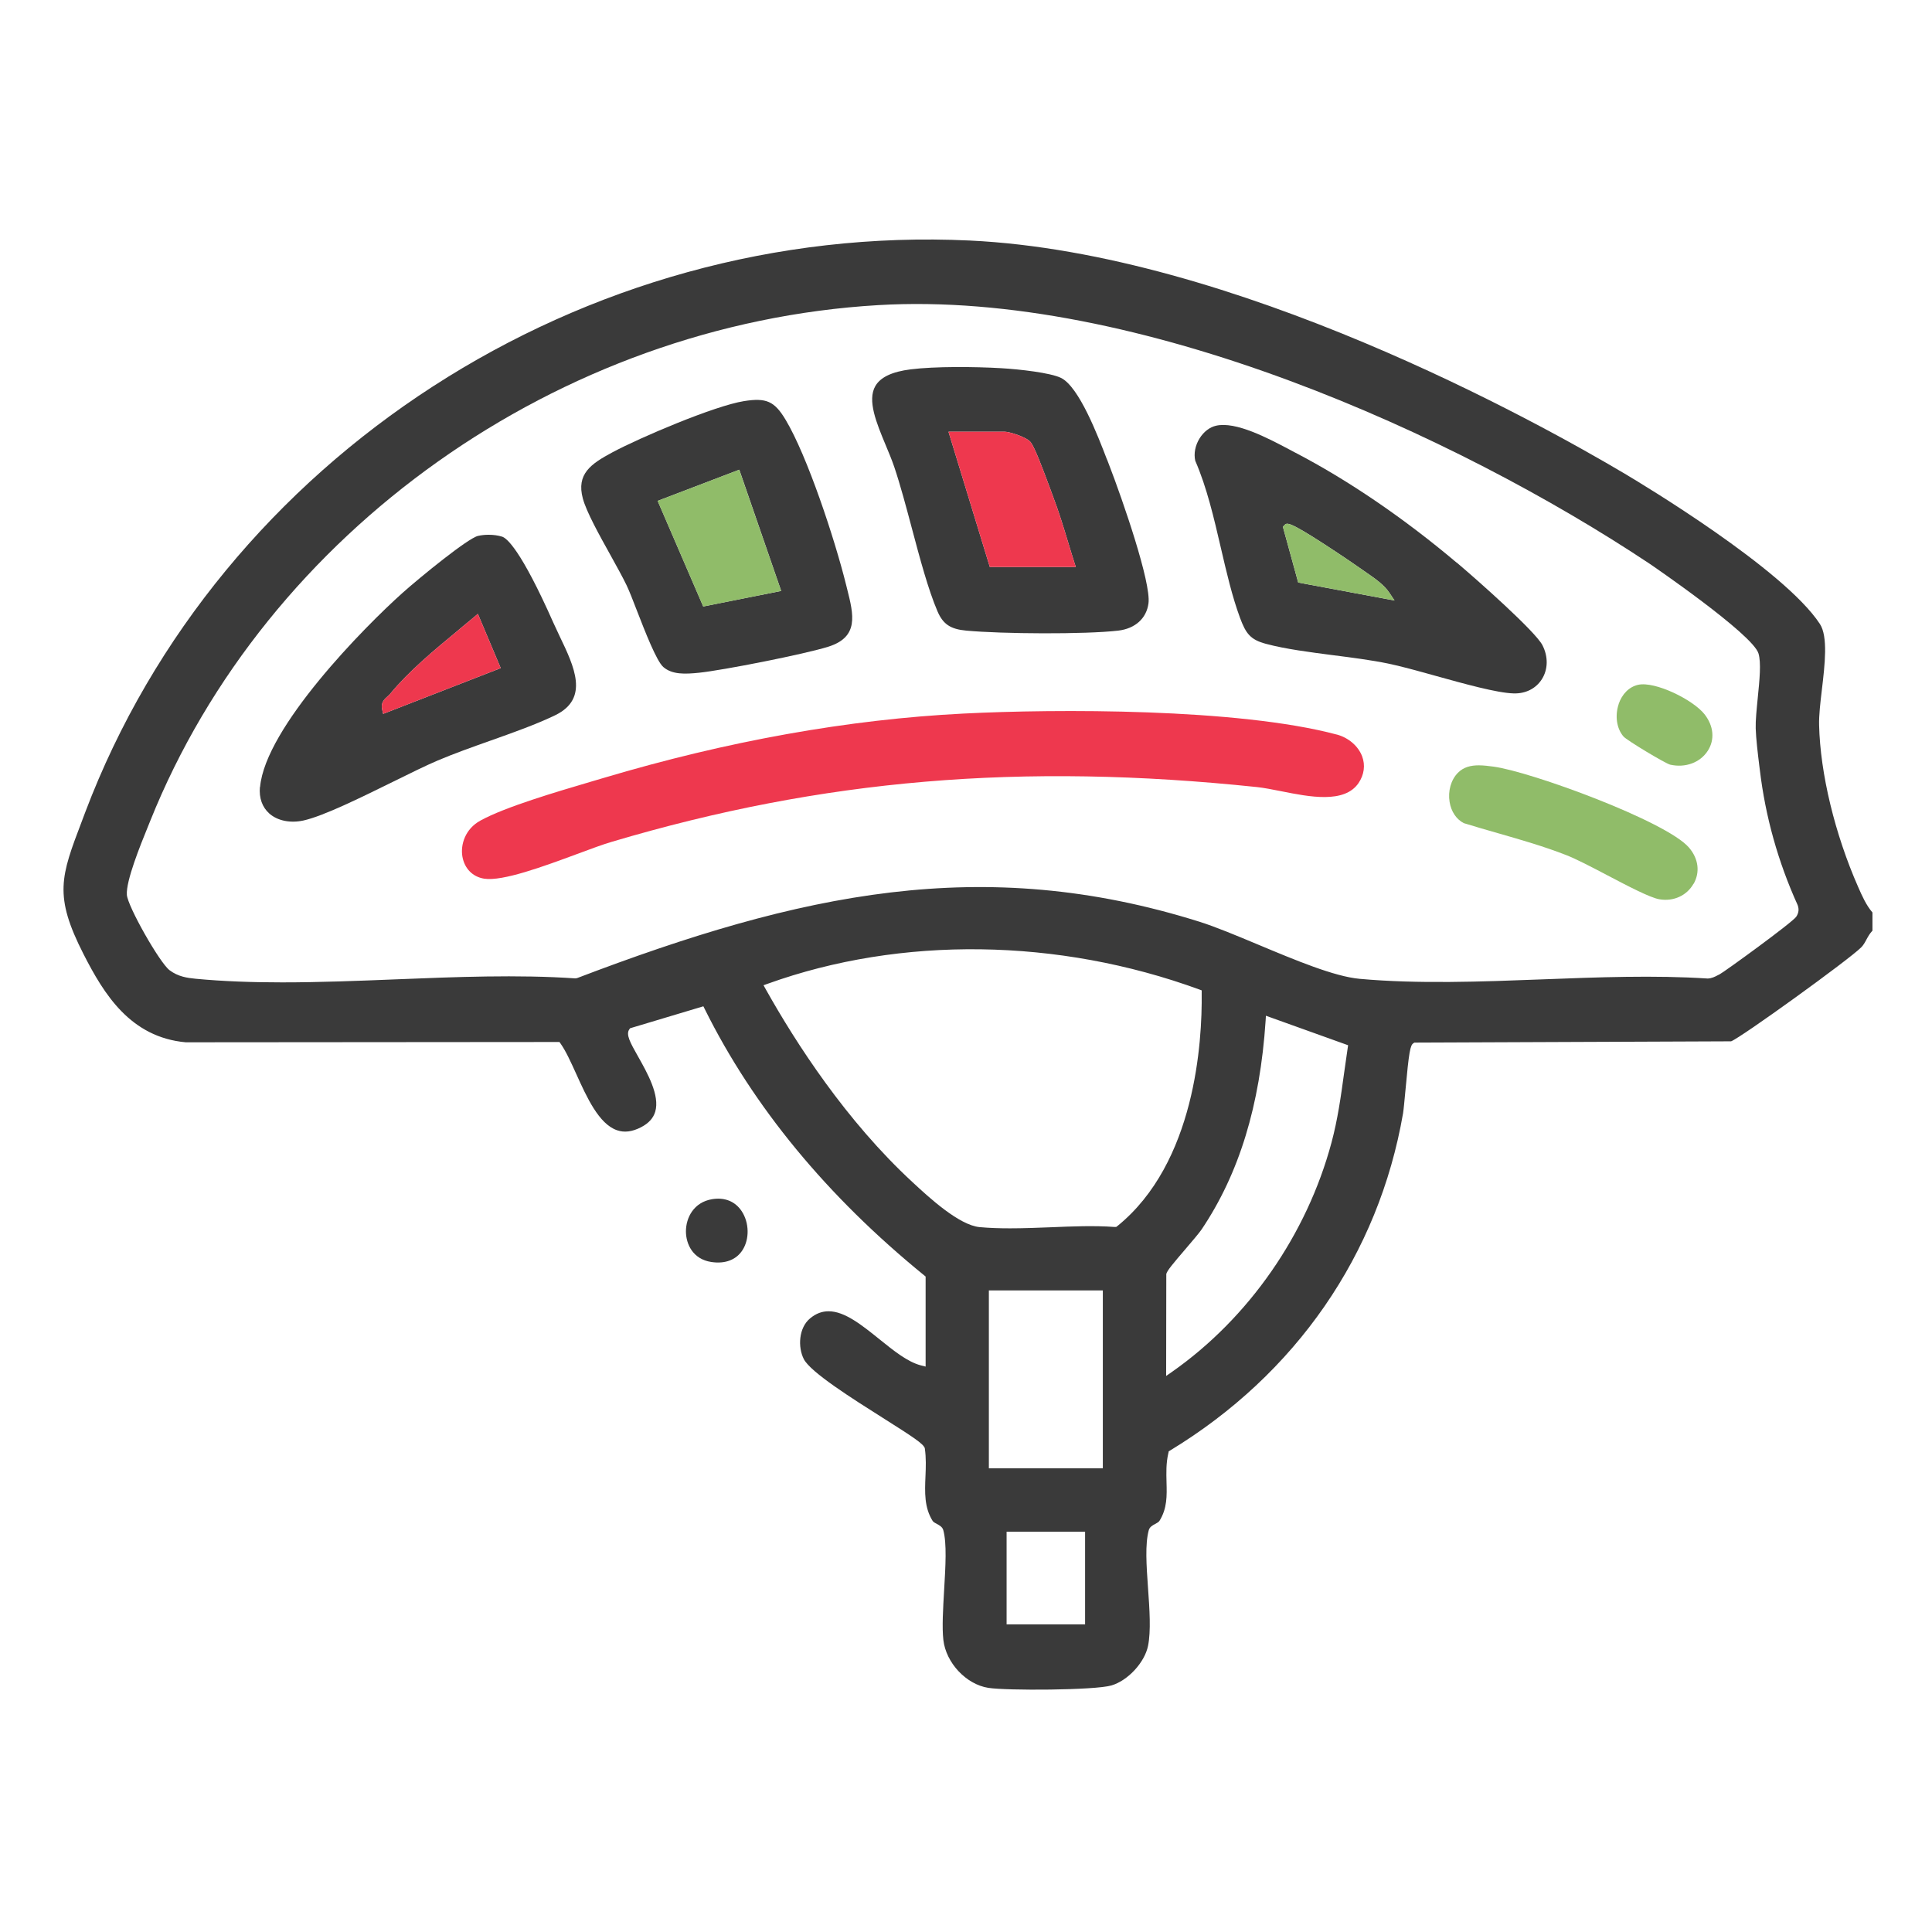
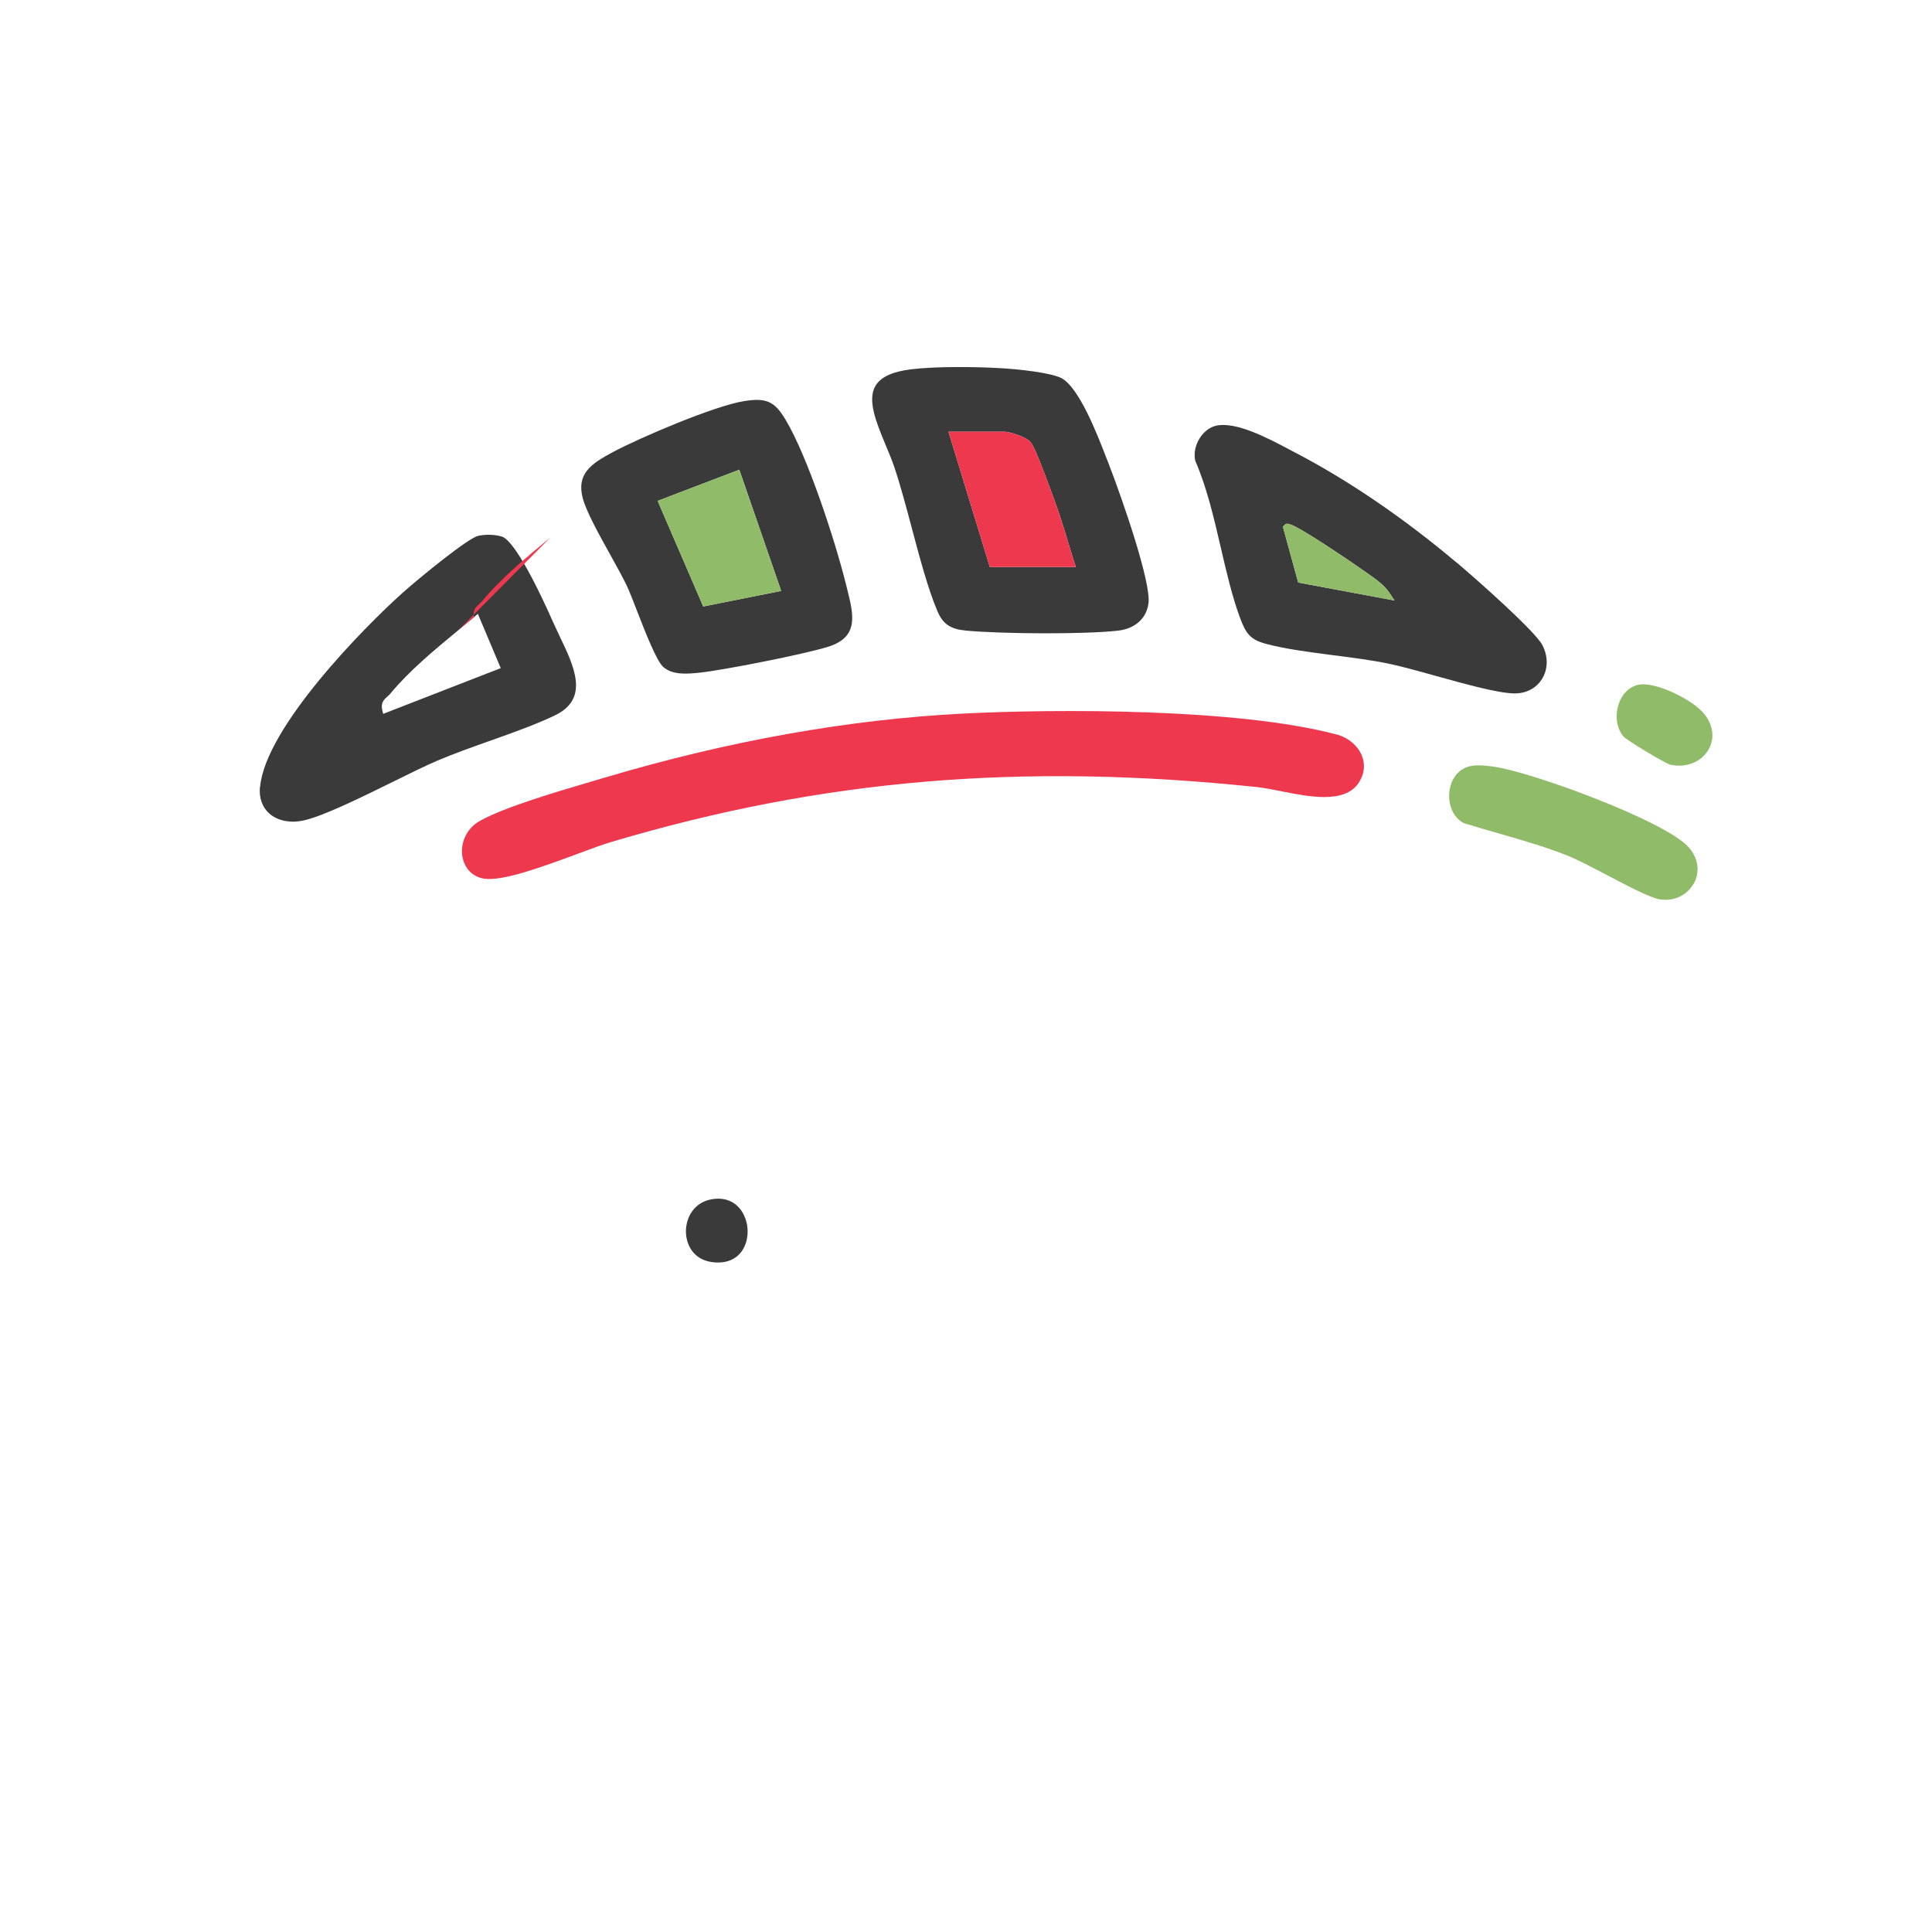
<svg xmlns="http://www.w3.org/2000/svg" id="Layer_1" version="1.1" viewBox="0 0 256 256">
  <defs>
    <style>
      .st0 {
        fill: #ee384e;
      }

      .st1 {
        fill: #90bc69;
      }

      .st2 {
        fill: #3a3a3a;
      }
    </style>
  </defs>
  <g>
-     <path class="st2" d="M154.83,192.33l.18-.11c16.7-10.13,27.67-26.01,30.9-44.69.08-.48.19-1.69.31-2.96.48-5.31.65-6.08,1.07-6.34l.12-.08,41.97-.17c1.34-.51,15.59-10.8,17.23-12.44.3-.3.5-.66.7-1.04.22-.4.44-.81.8-1.18v-2.41c-.83-.96-1.39-2.23-1.89-3.37-3.1-7.04-5.03-15.05-5.18-21.47-.03-1.29.16-2.94.37-4.69.39-3.3.83-7.04-.27-8.71-4.76-7.26-23.71-18.63-25.85-19.9-11.51-6.83-51.78-29.24-86.81-30.9-51.19-2.43-99.37,28.72-117.18,75.74l-.44,1.17c-2.81,7.38-3.76,9.87.22,17.67,2.7,5.29,6.2,10.99,13.53,11.66l49.52-.04.15.21c.7.99,1.36,2.45,2.06,3.99,1.41,3.12,3.01,6.66,5.41,7.49.97.34,2.02.21,3.2-.4,1-.52,1.61-1.19,1.87-2.05.64-2.16-1.05-5.15-2.28-7.33-1.02-1.81-1.64-2.9-1.15-3.59l.1-.14,9.71-2.91.19.38c6.42,12.93,16.2,24.8,29.08,35.28l.18.15v11.93l-.63-.16c-1.76-.46-3.56-1.91-5.46-3.44-2.36-1.9-4.63-3.73-6.77-3.73-.84,0-1.67.28-2.47.96-1.49,1.25-1.62,3.79-.81,5.38.89,1.74,6.44,5.24,10.49,7.8,4.02,2.54,5.34,3.41,5.54,4,.19,1.31.14,2.54.09,3.72-.09,2.13-.17,4.13.95,5.92.1.15.33.28.56.4.34.18.73.39.85.82.48,1.74.3,4.77.11,7.97-.14,2.42-.29,4.92-.1,6.58.35,3.04,3.02,5.89,5.96,6.35,2.41.38,14.08.33,16.31-.32,2.18-.64,4.4-3.04,4.85-5.24.4-1.98.2-4.86,0-7.65-.21-3-.41-5.84.1-7.69.12-.43.51-.64.85-.82.23-.12.46-.25.56-.4,1.04-1.66.99-3.35.94-5.14-.03-1.23-.07-2.49.24-3.83l.05-.21ZM76.42,129.6l-.1.04h-.11c-7.6-.52-15.83-.19-23.79.13-4.98.2-10.07.4-15.04.4-3.92,0-7.77-.13-11.46-.48-1.13-.11-2.32-.28-3.45-1.13-1.32-.99-5.55-8.46-5.66-9.99-.13-1.85,1.79-6.58,2.82-9.11l.27-.67c15.4-38.4,54.17-65.87,96.47-68.36,34.38-2.03,76.55,17.19,102.2,34.26.14.09,13.68,9.34,14.44,11.9.37,1.24.14,3.5-.1,5.9-.15,1.54-.3,2.99-.27,4.03.04,1.35.29,3.44.48,4.97l.07.55c.73,6.14,2.41,12.16,5.01,17.89.2.56.14,1.02-.18,1.53-.48.75-9.62,7.38-10.16,7.64l-.24.12c-.38.2-.8.42-1.34.44-7.05-.46-14.59-.17-21.88.11-8.12.31-16.52.63-24.24-.07-3.34-.3-8.5-2.46-13.49-4.55-2.89-1.21-5.62-2.35-7.75-3.02-28.7-9.01-52.84-3.82-82.47,7.48ZM143.78,215.24h-10.4v-12.28h10.4v12.28ZM146.13,194.56h-15.1v-23.57h15.1v23.57ZM148.05,162.46l-.15.12h-.2c-2.72-.2-5.65-.08-8.49.04-1.78.07-3.6.14-5.38.14-1.37,0-2.72-.04-4.02-.16-2.73-.25-6.75-3.96-8.9-5.96-8.79-8.12-15.42-18.38-19.45-25.57l-.29-.52.56-.2c17.65-6.35,38.49-6.07,57.18.76l.32.12v.35c.08,6.5-.85,22.51-11.17,30.88ZM154.55,168.78c.11-.42.83-1.29,2.58-3.33.87-1.02,1.77-2.07,2.1-2.56,4.96-7.38,7.73-16.42,8.47-27.64l.04-.66,10.89,3.91-.06.41c-.17,1.12-.33,2.24-.48,3.35-.41,3-.84,6.09-1.66,9.14-3.27,12.18-10.97,23.25-21.12,30.37l-.79.55.02-13.55Z" />
    <path class="st2" d="M94.35,158.9c-2.41.4-3.47,2.44-3.46,4.29.01,1.63.9,3.66,3.36,4.03,1.85.28,3.31-.29,4.14-1.58.94-1.47.89-3.63-.11-5.15-.86-1.3-2.25-1.87-3.93-1.59Z" />
    <path class="st0" d="M177.12,97.33c-13.12-3.5-37.24-3.4-49.43-2.78-15.28.77-31.34,3.65-47.74,8.54l-1.66.49c-4.53,1.34-11.38,3.35-14.65,5.16-2.01,1.11-2.64,3.19-2.37,4.76.28,1.59,1.36,2.69,2.89,2.93,2.44.38,7.91-1.64,12.31-3.27,1.83-.68,3.41-1.27,4.61-1.62,27.91-8.29,54.27-10.52,85.47-7.25.94.1,2.04.32,3.21.55,3.74.75,8.39,1.67,10.26-1.09.74-1.1.91-2.36.47-3.53-.51-1.36-1.8-2.47-3.35-2.89Z" />
    <path class="st2" d="M193.02,74.56c-6.99-5.9-14.4-10.95-21.44-14.61l-.81-.43c-2.8-1.48-7.03-3.71-9.64-3.11-.85.19-1.64.81-2.18,1.68-.58.93-.79,2.04-.57,2.97,1.53,3.51,2.47,7.57,3.38,11.49.77,3.31,1.49,6.44,2.55,9.32.78,2.1,1.38,2.89,3.43,3.44,2.56.69,5.83,1.11,9,1.52,2.45.31,4.98.64,7.17,1.09,1.62.33,3.86.95,6.23,1.61,3.85,1.07,8.22,2.29,10.42,2.35,1.59.05,2.96-.64,3.75-1.89.82-1.3.85-2.98.07-4.5-.94-1.83-8.65-8.66-11.35-10.94ZM172.02,77.19l-2.03-7.39.19-.2c.33-.36.53-.58,5.32,2.52,2.36,1.53,4.67,3.12,5.08,3.42.2.15.41.29.63.44,1.04.72,2.22,1.54,2.92,2.61l.65.98-12.75-2.38Z" />
    <path class="st2" d="M146.68,60.89c-1.2-3.13-3.7-9.65-6.1-10.82-1.4-.68-5.48-1.14-7.88-1.28-3.56-.21-8.84-.25-12.02.15-2.48.31-4.01,1.04-4.69,2.21-1.1,1.9.15,4.9,1.36,7.81.41.98.83,1.98,1.15,2.93.81,2.4,1.58,5.31,2.33,8.12,1.06,3.98,2.15,8.09,3.4,11.01.73,1.69,1.72,2.35,3.8,2.54,4.73.44,15.77.51,20.15,0,2.24-.27,3.74-1.62,4-3.62.36-2.73-3.38-13.58-5.24-18.4l-.25-.65ZM131.16,75.14l-5.48-17.93h7.49c.53,0,2.88.68,3.42,1.41.54.72,1.53,3.36,2.51,5.99.17.47.32.86.42,1.14.76,1.99,1.4,4.08,2.01,6.1.27.88.53,1.76.81,2.63l.21.65h-11.4Z" />
    <path class="st2" d="M34.44,104.28c-.13,1.47.31,2.69,1.26,3.53,1.09.95,2.77,1.29,4.51.91,2.65-.59,7.53-3,11.84-5.12,2.25-1.11,4.37-2.16,5.95-2.83,2.14-.91,4.56-1.77,6.9-2.6,3.02-1.07,6.15-2.18,8.69-3.41,4.52-2.21,2.51-6.41.56-10.47-.29-.6-.57-1.2-.82-1.76-4.32-9.74-6.19-11.23-6.8-11.42-.54-.17-1.16-.25-1.79-.25-.48,0-.96.05-1.4.15-1.35.31-7.69,5.49-9.99,7.54-5.02,4.48-18.21,17.85-18.89,25.75ZM60.76,83.47c.69-.57,1.38-1.14,2.04-1.69l.52-.44,3.03,7.19-15.58,6.06-.13-.56c-.22-.94.32-1.41.71-1.75.11-.1.23-.2.33-.32,2.53-3.07,5.86-5.82,9.08-8.48Z" />
    <path class="st2" d="M109.76,85.69c4.09-1.29,3.35-4.23,2.49-7.65l-.14-.56c-1.51-6.08-5.14-17.07-8.02-21.87-1.47-2.45-2.55-2.93-5.51-2.46-3.93.63-13.8,4.84-17.44,6.79-2.85,1.53-4.79,2.86-3.91,6.12.48,1.77,2.16,4.8,3.64,7.46.83,1.5,1.62,2.92,2.15,4.02.36.75.84,1.98,1.39,3.41,1.09,2.81,2.59,6.65,3.48,7.43,1.18,1.03,2.92.95,4.75.76,3.17-.33,13.94-2.45,17.12-3.45ZM87.14,66.37l10.82-4.13,5.55,16.06-10.33,2.06-6.04-14Z" />
    <path class="st1" d="M224.41,117.12c.88-1.55.65-3.34-.61-4.81-3-3.5-21.02-10.09-25.92-10.73-.62-.08-1.28-.17-1.93-.17-1.02,0-2.01.21-2.78,1-.91.93-1.33,2.41-1.09,3.86.21,1.27.89,2.29,1.88,2.8,1.48.46,3.05.91,4.62,1.36,2.96.85,6.02,1.73,8.94,2.87,1.36.53,3.35,1.57,5.46,2.68,2.65,1.39,5.65,2.97,6.9,3.18,1.87.32,3.64-.49,4.52-2.06Z" />
    <path class="st1" d="M214.48,93.31c-.51,1.54-.27,3.22.64,4.28.43.5,5.52,3.56,6.18,3.73,2.02.46,3.99-.27,5-1.85.93-1.46.78-3.25-.42-4.8-1.5-1.94-6.57-4.43-8.82-3.93-1.19.27-2.13,1.21-2.59,2.57Z" />
  </g>
-   <path class="st0" d="M60.76,83.47c.69-.57,1.38-1.14,2.04-1.69l.52-.44,3.03,7.19-15.58,6.06-.13-.56c-.22-.94.32-1.41.71-1.75.11-.1.23-.2.33-.32,2.53-3.07,5.86-5.82,9.08-8.48Z" />
+   <path class="st0" d="M60.76,83.47c.69-.57,1.38-1.14,2.04-1.69c-.22-.94.32-1.41.71-1.75.11-.1.23-.2.33-.32,2.53-3.07,5.86-5.82,9.08-8.48Z" />
  <path class="st0" d="M131.16,75.14l-5.48-17.93h7.49c.53,0,2.88.68,3.42,1.41.54.72,1.53,3.36,2.51,5.99.17.47.32.86.42,1.14.76,1.99,1.4,4.08,2.01,6.1.27.88.53,1.76.81,2.63l.21.65h-11.4Z" />
  <path class="st1" d="M172.02,77.19l-2.03-7.39.19-.2c.33-.36.53-.58,5.32,2.52,2.36,1.53,4.67,3.12,5.08,3.42.2.15.41.29.63.44,1.04.72,2.22,1.54,2.92,2.61l.65.98-12.75-2.38Z" />
  <polygon class="st1" points="87.14 66.37 97.95 62.24 103.51 78.3 93.18 80.37 87.14 66.37" />
</svg>